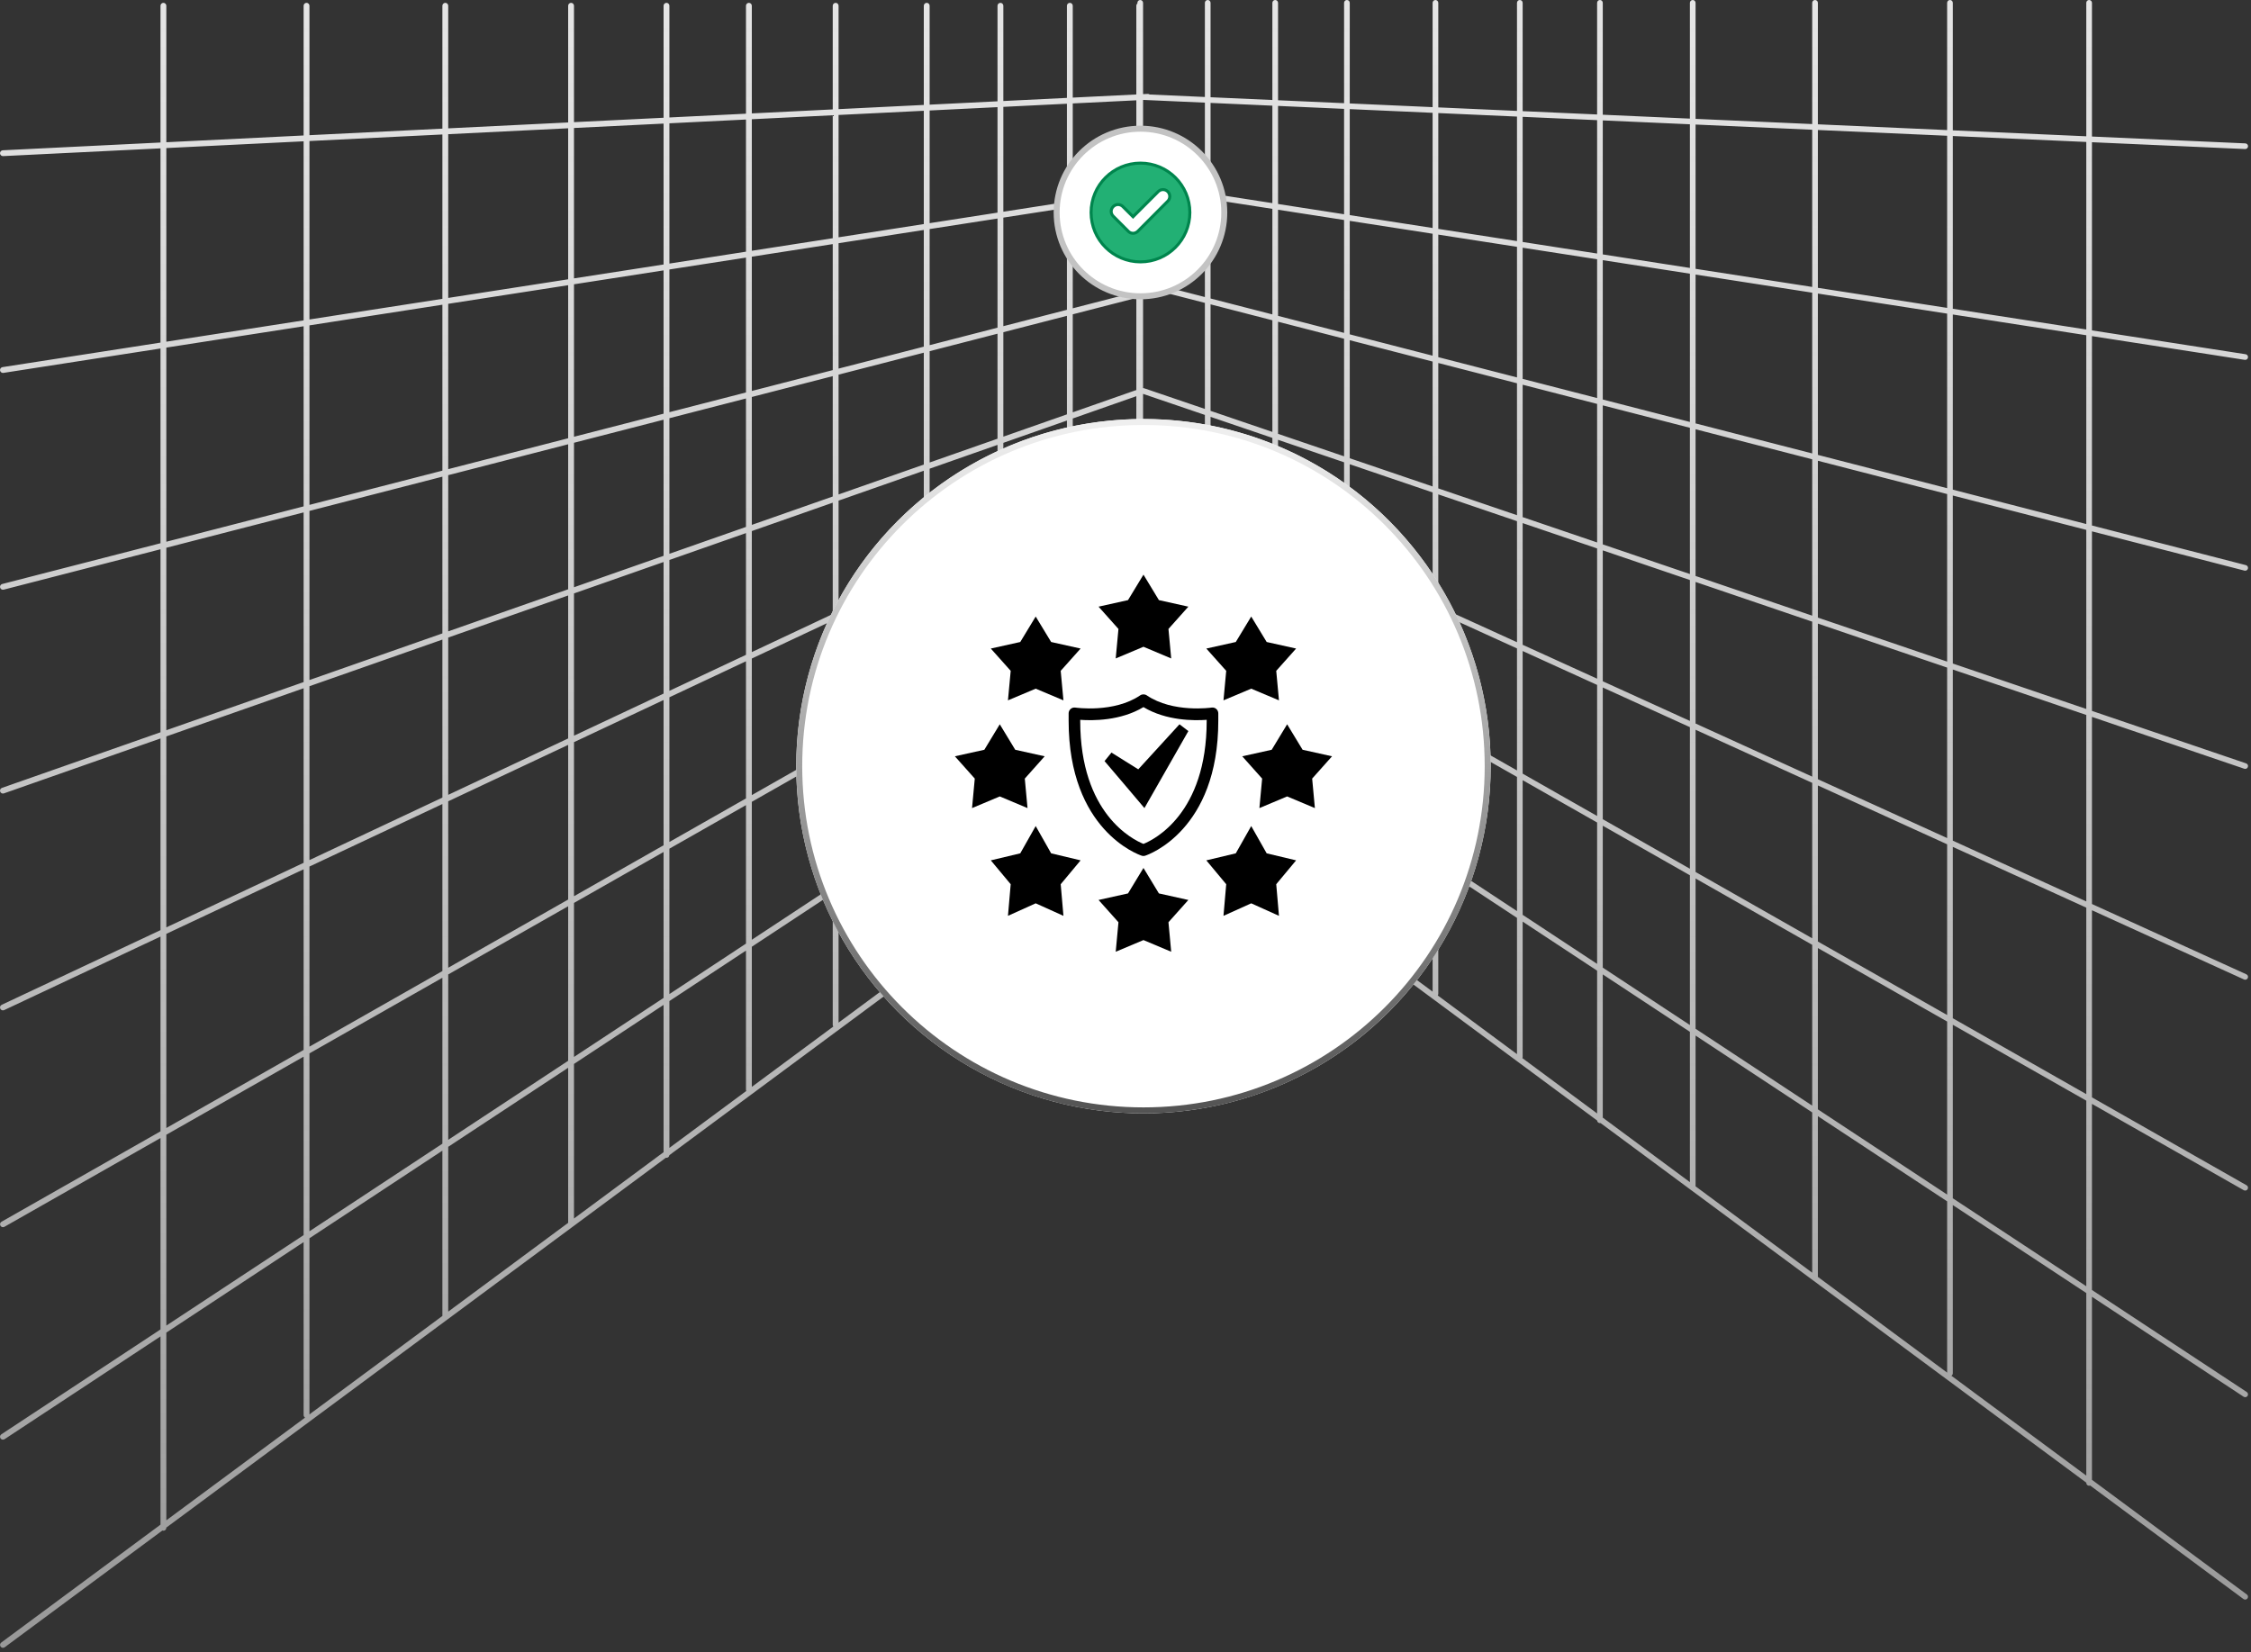
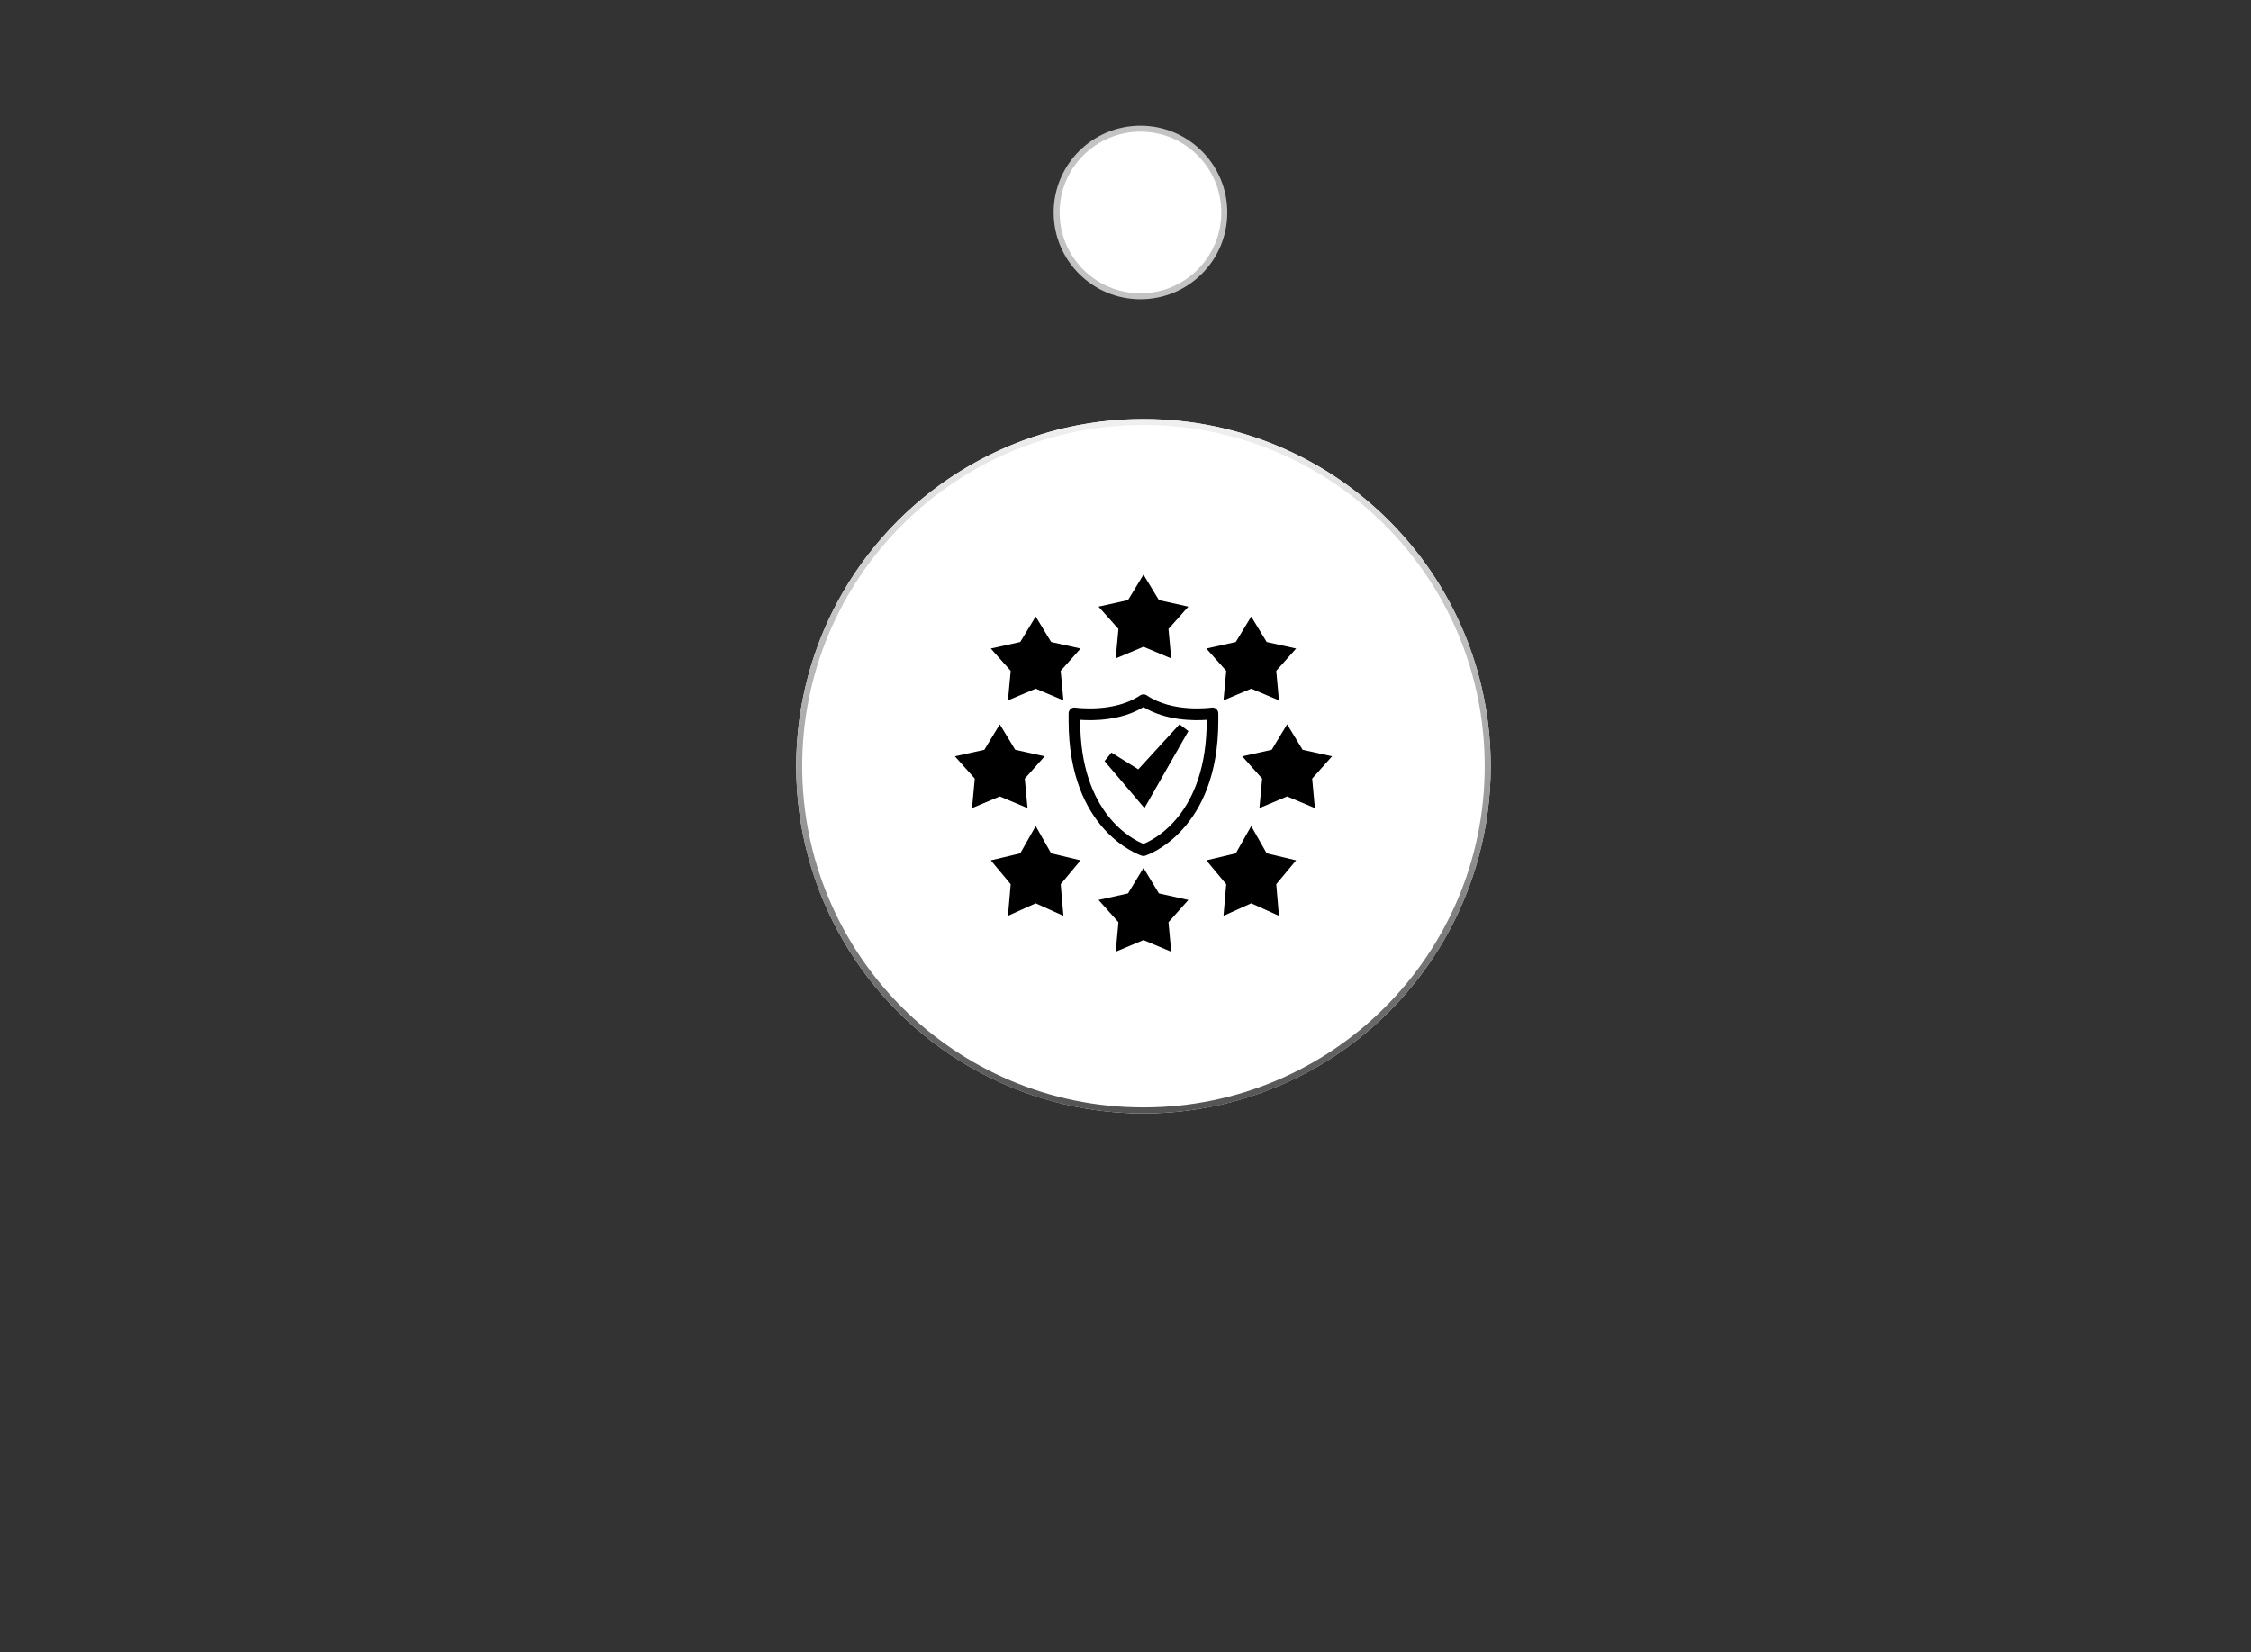
<svg xmlns="http://www.w3.org/2000/svg" width="376" height="276" viewBox="0 0 376 276" fill="none">
  <rect x="0" y="0" width="376" height="276" fill="#333333" stroke="none" />
-   <path fill-rule="evenodd" clip-rule="evenodd" d="M348.96 0C349.222 0 349.434 0.212 349.434 0.474V22.81L375.056 23.953C375.317 23.966 375.518 24.188 375.505 24.45C375.493 24.711 375.27 24.912 375.009 24.899L349.434 23.759V55.193L375.102 59.179C375.36 59.219 375.537 59.462 375.497 59.72C375.457 59.979 375.215 60.156 374.956 60.116L349.434 56.152V87.789L375.147 94.412C375.401 94.477 375.553 94.736 375.488 94.989C375.423 95.242 375.164 95.395 374.911 95.329L349.434 88.767V118.763L375.19 127.532C375.437 127.619 375.566 127.89 375.479 128.136C375.392 128.383 375.122 128.513 374.875 128.426L349.434 119.764V151.024L375.227 162.77C375.466 162.878 375.572 163.158 375.464 163.397C375.357 163.635 375.076 163.741 374.838 163.634L349.434 152.065V183.326L375.261 198.013C375.488 198.143 375.568 198.432 375.438 198.66C375.309 198.887 375.02 198.967 374.792 198.837L349.434 184.416V215.506L375.29 232.547C375.508 232.691 375.569 232.985 375.425 233.204C375.281 233.422 374.987 233.482 374.768 233.338L349.434 216.641V247.217L375.308 266.376C375.519 266.531 375.563 266.828 375.407 267.038C375.251 267.249 374.955 267.293 374.744 267.137L349.137 248.176C349.082 248.198 349.023 248.21 348.96 248.21C348.699 248.21 348.487 247.998 348.487 247.736V247.694L267.35 187.616C267.342 187.618 267.333 187.62 267.324 187.621C267.313 187.623 267.303 187.624 267.292 187.625C267.278 187.626 267.264 187.627 267.249 187.627C267.001 187.627 266.797 187.435 266.777 187.192L190.783 130.922V134.258C190.784 134.407 190.715 134.555 190.586 134.65L111.813 192.979C111.792 193.228 111.582 193.424 111.327 193.424C111.31 193.424 111.292 193.423 111.275 193.422C111.258 193.42 111.242 193.417 111.225 193.414L27.783 255.199V255.238C27.783 255.508 27.565 255.726 27.296 255.726C27.233 255.726 27.173 255.714 27.118 255.692L0.784 275.191C0.568 275.351 0.263 275.305 0.103 275.089C-0.057 274.873 -0.012 274.568 0.204 274.408L26.809 254.708V223.263L0.759 240.432C0.534 240.58 0.232 240.518 0.084 240.294C-0.064 240.069 -0.002 239.767 0.222 239.619L26.809 222.096V190.123L0.735 204.951C0.501 205.084 0.204 205.003 0.071 204.769C-0.062 204.535 0.019 204.237 0.253 204.104L26.809 189.002V156.465L0.688 168.75C0.442 168.86 0.154 168.751 0.043 168.506C-0.067 168.26 0.042 167.972 0.287 167.861L26.809 155.389V123.367L0.649 132.544C0.395 132.633 0.117 132.5 0.028 132.246C-0.062 131.992 0.072 131.714 0.325 131.625L26.809 122.334V91.76L0.612 98.508C0.351 98.575 0.086 98.418 0.019 98.158C-0.048 97.897 0.108 97.632 0.369 97.564L26.809 90.754V58.22L0.565 62.296C0.299 62.337 0.05 62.155 0.009 61.889C-0.032 61.623 0.15 61.374 0.416 61.333L26.809 57.234V24.785L0.515 26.079C0.246 26.093 0.017 25.885 0.004 25.617C-0.009 25.348 0.198 25.119 0.467 25.106L26.809 23.809V0.962C26.809 0.693 27.027 0.475 27.296 0.475C27.565 0.475 27.783 0.693 27.783 0.962V23.761L50.715 22.632V0.962C50.715 0.693 50.933 0.475 51.202 0.475C51.471 0.475 51.69 0.693 51.69 0.962V22.584L73.895 21.49V0.962C73.895 0.693 74.113 0.475 74.382 0.475C74.651 0.475 74.869 0.693 74.869 0.962V21.442L94.903 20.456V0.962C94.903 0.693 95.121 0.475 95.39 0.475C95.659 0.475 95.877 0.693 95.877 0.962V20.408L110.84 19.671V0.962C110.84 0.693 111.058 0.475 111.327 0.475C111.596 0.475 111.815 0.693 111.815 0.962V19.623L124.606 18.993V0.962C124.606 0.693 124.824 0.475 125.093 0.475C125.362 0.475 125.581 0.693 125.581 0.962V18.945L139.098 18.279V0.962C139.098 0.693 139.316 0.475 139.585 0.475C139.854 0.475 140.072 0.693 140.072 0.962V18.232L154.309 17.53V0.962C154.309 0.693 154.527 0.475 154.796 0.475C155.065 0.475 155.283 0.693 155.283 0.962V17.483L166.621 16.924V0.962C166.621 0.693 166.84 0.475 167.109 0.475C167.378 0.475 167.596 0.693 167.596 0.962V16.876L178.215 16.353V0.962C178.215 0.693 178.433 0.475 178.702 0.475C178.971 0.475 179.19 0.693 179.19 0.962V16.305L189.809 15.782V0.962C189.809 0.81 189.878 0.675 189.987 0.586V0.474C189.987 0.212 190.199 0 190.46 0C190.722 0 190.934 0.212 190.934 0.474V15.727L191.717 15.688C191.839 15.682 191.952 15.721 192.04 15.79L201.26 16.201V0.474C201.26 0.212 201.472 0 201.734 0C201.995 0 202.208 0.212 202.208 0.474V16.244L212.533 16.704V0.474C212.533 0.212 212.746 0 213.007 0C213.269 0 213.481 0.212 213.481 0.474V16.747L224.51 17.238V0.474C224.51 0.212 224.722 0 224.984 0C225.245 0 225.458 0.212 225.458 0.474V17.281L239.299 17.898V0.474C239.299 0.212 239.511 0 239.773 0C240.035 0 240.247 0.212 240.247 0.474V17.94L253.393 18.527V0.474C253.393 0.212 253.605 0 253.867 0C254.128 0 254.34 0.212 254.34 0.474V18.569L266.776 19.124V0.474C266.776 0.212 266.988 0 267.249 0C267.511 0 267.723 0.212 267.723 0.474V19.166L282.276 19.815V0.474C282.276 0.212 282.488 0 282.749 0C283.011 0 283.223 0.212 283.223 0.474V19.857L302.705 20.726V0.474C302.705 0.212 302.917 0 303.179 0C303.441 0 303.653 0.212 303.653 0.474V20.768L325.244 21.731V0.474C325.244 0.212 325.456 0 325.718 0C325.98 0 326.192 0.212 326.192 0.474V21.774L348.487 22.768V0.474C348.487 0.212 348.699 0 348.96 0ZM190.934 16.703L191.074 16.696L201.26 17.15V32.181L190.934 30.577V16.703ZM190.934 49.486L191.863 49.246C192.123 49.179 192.28 48.914 192.213 48.653C192.146 48.392 191.88 48.236 191.62 48.303L190.934 48.479V47.942L201.26 50.601V68.317L191.11 64.861C191.052 64.841 190.992 64.832 190.934 64.834V49.486ZM190.934 115.089L192.009 114.381C192.234 114.233 192.296 113.93 192.148 113.706C192 113.481 191.698 113.419 191.473 113.567L190.934 113.922V112.175L201.26 118.981V137.5L190.934 129.854V115.089ZM190.934 32.731L191.816 32.594C192.082 32.553 192.264 32.304 192.223 32.038C192.2 31.894 192.118 31.775 192.005 31.703L201.26 33.14V49.623L190.934 46.963V32.731ZM191.605 31.641L190.934 31.745V31.536L191.605 31.641ZM189.809 30.403V16.758L179.19 17.281V33.569L189.809 31.919V31.362L188.981 31.233C188.723 31.193 188.546 30.951 188.586 30.692C188.626 30.434 188.868 30.256 189.127 30.297L189.809 30.403ZM189.809 46.673V32.906L179.19 34.555V51.505L189.809 48.769V47.652L188.936 47.427C188.683 47.362 188.53 47.103 188.595 46.85C188.661 46.596 188.919 46.444 189.172 46.509L189.809 46.673ZM189.809 110.298V97.425L179.19 103.464V121.663L189.809 114.664V111.433L188.793 110.764C188.575 110.62 188.515 110.326 188.659 110.108C188.803 109.889 189.096 109.829 189.315 109.973L189.809 110.298ZM201.26 117.846L190.934 111.04V94.277L201.26 100.149V117.846ZM201.26 99.059L190.934 93.186V79.885L201.26 84.587V99.059ZM191.147 78.94C191.078 78.909 191.005 78.896 190.934 78.899V65.802L201.26 69.318V83.546L191.147 78.94ZM202.208 17.192V32.328L212.533 33.932V17.653L202.208 17.192ZM202.208 33.287V49.867L212.533 52.526V34.891L202.208 33.287ZM202.208 50.845V68.639L212.533 72.155V53.505L202.208 50.845ZM202.208 69.64V83.977L212.533 88.68V73.156L202.208 69.64ZM202.208 85.019V99.598L212.533 105.47V89.721L202.208 85.019ZM202.208 100.688V118.47L212.533 125.276V106.56L202.208 100.688ZM202.208 119.605V137.842C202.208 137.95 202.171 138.05 202.11 138.13L224.51 154.716V134.304L213.481 127.035V145.591C213.481 145.852 213.269 146.064 213.007 146.064C212.746 146.064 212.533 145.852 212.533 145.591V126.411L202.208 119.605ZM224.51 133.17L213.481 125.9V107.099L224.51 113.371V133.17ZM224.51 112.281L213.481 106.009V90.152L224.51 95.175V112.281ZM224.51 94.134L213.481 89.111V73.478L224.51 77.233V94.134ZM224.51 76.232L213.481 72.477V53.749L224.51 56.59V76.232ZM224.51 55.611L213.481 52.77V35.038L224.51 36.751V55.611ZM224.51 35.792L213.481 34.079V17.695L224.51 18.187V35.792ZM225.458 18.229V35.939L239.299 38.089V18.847L225.458 18.229ZM225.458 36.898V55.855L239.299 59.421V39.048L225.458 36.898ZM225.458 56.834V76.555L239.299 81.267V60.399L225.458 56.834ZM225.458 77.556V94.565L239.299 100.869V82.268L225.458 77.556ZM225.458 95.606V112.82L239.299 120.692V101.91L225.458 95.606ZM225.458 113.91V133.794L239.299 142.917V121.782L225.458 113.91ZM225.458 134.929V155.417L239.299 165.666V144.052L225.458 134.929ZM253.393 176.102L240.155 166.3C240.213 166.222 240.247 166.125 240.247 166.02V144.676L253.393 153.341V176.102ZM253.393 152.206L240.247 143.541V122.321L253.393 129.797V152.206ZM253.393 128.707L240.247 121.231V102.341L253.393 108.328V128.707ZM253.393 107.287L240.247 101.3V82.591L253.393 87.067V107.287ZM253.393 86.066L240.247 81.59V60.643L253.393 64.029V86.066ZM253.393 63.051L240.247 59.665V39.195L253.393 41.236V63.051ZM253.393 40.277L240.247 38.236V18.889L253.393 19.475V40.277ZM254.34 19.517V40.425L266.776 42.356V20.072L254.34 19.517ZM254.34 41.383V63.295L266.776 66.498V43.315L254.34 41.383ZM254.34 64.273V86.388L266.776 90.622V67.477L254.34 64.273ZM254.34 87.389V107.718L266.776 113.381V91.623L254.34 87.389ZM254.34 108.76V129.246L266.776 136.318V114.423L254.34 108.76ZM254.34 130.336V152.831L266.776 161.026V137.408L254.34 130.336ZM254.34 153.965V176.586C254.34 176.653 254.326 176.717 254.301 176.775L266.776 186.012V162.161L254.34 153.965ZM282.276 197.489L267.723 186.713V162.786L282.276 172.377V197.489ZM282.276 171.242L267.723 161.651V137.947L282.276 146.223V171.242ZM282.276 145.133L267.723 136.857V114.854L282.276 121.481V145.133ZM282.276 120.44L267.723 113.813V91.945L282.276 96.9V120.44ZM282.276 95.899L267.723 90.944V67.721L282.276 71.469V95.899ZM282.276 70.49L267.723 66.742V43.462L282.276 45.722V70.49ZM282.276 44.763L267.723 42.503V20.114L282.276 20.763V44.763ZM283.223 20.806V44.91L302.705 47.936V21.675L283.223 20.806ZM283.223 45.869V70.734L302.705 75.752V48.895L283.223 45.869ZM283.223 71.713V96.222L302.705 102.854V76.731L283.223 71.713ZM283.223 97.222V120.872L302.705 129.744V103.855L283.223 97.222ZM283.223 121.913V145.672L302.705 156.751V130.785L283.223 121.913ZM283.223 146.762V171.867L302.705 184.707V157.841L283.223 146.762ZM283.223 173.002V198.19L302.705 212.616V185.842L283.223 173.002ZM325.244 229.305L303.644 213.311C303.646 213.299 303.648 213.287 303.65 213.275C303.652 213.256 303.653 213.237 303.653 213.218V186.467L325.244 200.698V229.305ZM325.244 199.563L303.653 185.332V158.38L325.244 170.659V199.563ZM325.244 169.569L303.653 157.29V131.217L325.244 141.049V169.569ZM325.244 140.008L303.653 130.175V104.178L325.244 111.529V140.008ZM325.244 110.528L303.653 103.177V76.975L325.244 82.537V110.528ZM325.244 81.558L303.653 75.997V49.042L325.244 52.395V81.558ZM325.244 51.436L303.653 48.083V21.717L325.244 22.68V51.436ZM326.192 22.722V51.583L348.487 55.046V23.716L326.192 22.722ZM326.192 52.542V81.802L348.487 87.545V56.005L326.192 52.542ZM326.192 82.781V110.85L348.487 118.441V88.523L326.192 82.781ZM326.192 111.851V140.44L348.487 150.592V119.442L326.192 111.851ZM326.192 141.481V170.108L348.487 182.787V151.634L326.192 141.481ZM326.192 171.198V200.187L348.487 214.881V183.877L326.192 171.198ZM326.192 201.322V229.42C326.192 229.596 326.096 229.749 325.954 229.831L348.487 246.515V216.016L326.192 201.322ZM189.809 65.173V49.776L179.19 52.511V68.88L189.681 65.2C189.723 65.185 189.766 65.176 189.809 65.173ZM189.809 78.769V66.188L179.19 69.913V83.727L189.643 78.811C189.697 78.786 189.753 78.773 189.809 78.769ZM189.809 96.303V79.809L179.19 84.803V102.343L189.809 96.303ZM189.809 134.013V115.831L179.19 122.83V141.876L189.809 134.013ZM178.316 142.523L155.283 159.578V138.587L166.621 131.114V150.195C166.621 150.465 166.84 150.683 167.109 150.683C167.378 150.683 167.596 150.465 167.596 150.195V130.471L178.215 123.472V142.227C178.215 142.338 178.253 142.441 178.316 142.523ZM178.215 122.305L167.596 129.304V110.057L178.215 104.018V122.305ZM178.215 102.897L167.596 108.936V90.256L178.215 85.262V102.897ZM178.215 84.185L167.596 89.179V73.98L178.215 70.255V84.185ZM178.215 69.222L167.596 72.947V55.497L178.215 52.762V69.222ZM178.215 51.755L167.596 54.491V36.355L178.215 34.706V51.755ZM178.215 33.72L167.596 35.369V17.852L178.215 17.329V33.72ZM166.621 35.521V17.9L155.283 18.458V37.281L166.621 35.521ZM166.621 54.742V36.507L155.283 38.268V57.662L166.621 54.742ZM166.621 73.289V55.748L155.283 58.668V77.266L166.621 73.289ZM166.621 89.637V74.322L155.283 78.299V94.969L166.621 89.637ZM166.621 109.49V90.714L155.283 96.046V115.938L166.621 109.49ZM166.621 129.947V110.611L155.283 117.059V137.419L166.621 129.947ZM154.309 160.3L140.072 170.841V148.612L154.309 139.229V160.3ZM154.309 138.062L140.072 147.445V125.71L154.309 117.614V138.062ZM154.309 116.492L140.072 124.589V103.2L154.309 96.504V116.492ZM154.309 95.428L140.072 102.123V83.635L154.309 78.641V95.428ZM154.309 77.608L140.072 82.602V62.586L154.309 58.919V77.608ZM154.309 57.913L140.072 61.58V40.63L154.309 38.419V57.913ZM154.309 37.433L140.072 39.644V19.207L154.309 18.506V37.433ZM139.098 39.795V19.255L125.581 19.921V41.894L139.098 39.795ZM139.098 61.831V40.781L125.581 42.881V65.313L139.098 61.831ZM139.098 82.944V62.837L125.581 66.319V87.686L139.098 82.944ZM139.098 102.581V83.977L125.581 88.719V108.938L139.098 102.581ZM139.098 125.143V103.658L125.581 110.015V132.83L139.098 125.143ZM139.098 148.087V126.264L125.581 133.951V156.996L139.098 148.087ZM139.098 171.204V149.254L125.581 158.163V181.572L139.193 171.493C139.133 171.412 139.098 171.312 139.098 171.204ZM124.606 19.969V42.046L111.815 44.032V20.599L124.606 19.969ZM124.606 43.032V65.564L111.815 68.859V45.019L124.606 43.032ZM124.606 66.57V88.028L111.815 92.515V69.865L124.606 66.57ZM124.606 89.06V109.396L111.815 115.412V93.547L124.606 89.06ZM124.606 110.473V133.385L111.815 140.659V116.489L124.606 110.473ZM124.606 134.506V157.639L111.815 166.069V141.78L124.606 134.506ZM124.606 158.806V182.07C124.606 182.139 124.62 182.205 124.646 182.264L111.815 191.765V167.236L124.606 158.806ZM95.877 203.566L110.84 192.486V167.879L95.877 177.741V203.566ZM95.877 176.574L110.84 166.712V142.334L95.877 150.844V176.574ZM95.877 149.723L110.84 141.213V116.947L95.877 123.984V149.723ZM95.877 122.907L110.84 115.87V93.889L95.877 99.138V122.907ZM95.877 98.106L110.84 92.857V70.116L95.877 73.97V98.106ZM95.877 72.964L110.84 69.11V45.17L95.877 47.494V72.964ZM95.877 46.507L110.84 44.184V20.647L95.877 21.383V46.507ZM94.903 21.431V46.659L74.869 49.77V22.418L94.903 21.431ZM94.903 47.645V73.215L74.869 78.375V50.756L94.903 47.645ZM94.903 74.221V98.447L74.869 105.475V79.381L94.903 74.221ZM94.903 99.48V123.365L74.869 132.787V106.508L94.903 99.48ZM94.903 124.442V150.277L74.869 161.67V133.863L94.903 124.442ZM94.903 151.398V177.216L74.869 190.42V162.791L94.903 151.398ZM94.903 178.383V204.287L74.869 219.121V191.587L94.903 178.383ZM51.69 236.285L73.904 219.836C73.901 219.821 73.899 219.806 73.897 219.79C73.896 219.78 73.896 219.77 73.895 219.76C73.895 219.754 73.895 219.747 73.895 219.741V192.229L51.69 206.864V236.285ZM51.69 205.697L73.895 191.062V163.345L51.69 175.973V205.697ZM51.69 174.852L73.895 162.224V134.322L51.69 144.764V174.852ZM51.69 143.688L73.895 133.245V106.85L51.69 114.639V143.688ZM51.69 113.606L73.895 105.817V79.632L51.69 85.352V113.606ZM51.69 84.345L73.895 78.626V50.907L51.69 54.356V84.345ZM51.69 53.37L73.895 49.921V22.466L51.69 23.559V53.37ZM50.715 23.607V53.521L27.783 57.083V24.736L50.715 23.607ZM50.715 54.507V84.596L27.783 90.503V58.069L50.715 54.507ZM50.715 85.603V113.948L27.783 121.992V91.509L50.715 85.603ZM50.715 114.981V144.146L27.783 154.93V123.025L50.715 114.981ZM50.715 145.223V175.406L27.783 188.448V156.007L50.715 145.223ZM50.715 176.528V206.339L27.783 221.453V189.569L50.715 176.528ZM50.715 207.507V236.403C50.715 236.584 50.813 236.741 50.959 236.826L27.783 253.986V222.621L50.715 207.507Z" fill="url(#paint0_linear_478_4670)" />
  <circle cx="190.5" cy="35.5" r="14" fill="white" stroke="#C3C3C3" />
-   <path d="M190.5 27.25C195.055 27.25 198.75 30.945 198.75 35.5C198.75 40.055 195.055 43.75 190.5 43.75C185.945 43.75 182.25 40.055 182.25 35.5C182.25 30.945 185.945 27.25 190.5 27.25ZM194.98 31.933C194.559 31.587 193.966 31.587 193.545 31.933L193.458 32.012L189.261 36.209L187.561 34.509C187.137 34.085 186.489 34.059 186.037 34.43L185.949 34.509C185.526 34.932 185.499 35.581 185.87 36.032L185.949 36.119L188.464 38.634C188.676 38.863 188.973 38.973 189.261 38.973C189.526 38.973 189.783 38.867 189.978 38.706L190.057 38.634H190.058L195.05 33.622L195.051 33.623C195.474 33.2 195.5 32.554 195.148 32.103L195.073 32.017L195.068 32.012L194.98 31.933Z" fill="#22B074" stroke="#00854D" stroke-width="0.5" />
  <circle cx="191" cy="128" r="58" fill="white" />
  <path fill-rule="evenodd" clip-rule="evenodd" d="M191 185C222.48 185 248 159.48 248 128C248 96.52 222.48 71 191 71C159.52 71 134 96.52 134 128C134 159.48 159.52 185 191 185ZM191 186C223.033 186 249 160.033 249 128C249 95.968 223.033 70 191 70C158.967 70 133 95.968 133 128C133 160.033 158.967 186 191 186Z" fill="url(#paint1_linear_478_4670)" />
  <path d="M178.838 118.435C178.624 118.62 178.5 118.889 178.5 119.175V120.409C178.5 138.715 190.197 142.786 190.694 142.949C190.795 142.982 190.895 143.007 191.003 142.998C191.105 142.998 191.208 142.982 191.306 142.949C191.803 142.786 203.5 138.715 203.5 120.409V119.175C203.5 118.892 203.376 118.62 203.162 118.435C202.948 118.249 202.664 118.165 202.386 118.209C202.321 118.217 195.926 119.145 191.546 116.163C191.224 115.946 190.776 115.946 190.457 116.163C186.074 119.145 179.679 118.217 179.614 118.209C179.335 118.165 179.052 118.249 178.838 118.435ZM180.436 120.256C182.54 120.409 187.201 120.423 191 118.13C194.797 120.423 199.461 120.409 201.562 120.256V120.409C201.562 135.935 192.779 140.264 191 140.983C189.221 140.267 180.436 135.935 180.436 120.409V120.256Z" fill="black" />
  <path d="M186.365 110L191.001 108.049L195.634 110L195.176 105.072L198.5 101.349L193.58 100.255L191.001 96L188.42 100.255L183.5 101.349L186.824 105.072L186.365 110Z" fill="black" />
  <path d="M193.579 149.255L191.001 145L188.42 149.255L183.5 150.349L186.824 154.072L186.366 159L191.001 157.049L195.634 159L195.176 154.072L198.5 150.349L193.579 149.255Z" fill="black" />
  <path d="M167 133.052L171.634 135L171.178 130.073L174.5 126.347L169.581 125.256L167 121L164.421 125.256L159.5 126.347L162.824 130.073L162.366 135L167 133.052Z" fill="black" />
  <path d="M222.5 126.347L217.581 125.256L215 121L212.421 125.256L207.5 126.347L210.824 130.073L210.366 135L215 133.052L219.634 135L219.179 130.073L222.5 126.347Z" fill="black" />
  <path d="M168.365 117L172.999 115.049L177.634 117L177.176 112.071L180.5 108.347L175.58 107.253L172.999 103L170.42 107.253L165.5 108.347L168.824 112.071L168.365 117Z" fill="black" />
-   <path d="M204.366 117L209 115.049L213.634 117L213.178 112.071L216.5 108.347L211.581 107.253L209 103L206.421 107.253L201.5 108.347L204.824 112.071L204.366 117Z" fill="black" />
+   <path d="M204.366 117L209 115.049L213.634 117L213.178 112.071L216.5 108.347L211.581 107.253L209 103L206.421 107.253L201.5 108.347L204.824 112.071L204.366 117" fill="black" />
  <path d="M175.579 142.559L172.999 138L170.42 142.559L165.5 143.731L168.824 147.72L168.366 153L172.999 150.91L177.634 153L177.176 147.72L180.5 143.731L175.579 142.559Z" fill="black" />
  <path d="M211.581 142.559L209 138L206.421 142.559L201.5 143.731L204.824 147.72L204.366 153L209 150.91L213.634 153L213.178 147.72L216.5 143.731L211.581 142.559Z" fill="black" />
  <path d="M191.163 135L198.5 122.134L197.019 121L190.134 128.525L185.657 125.727L184.5 127.148L187.96 131.216L191.163 135Z" fill="black" />
  <defs>
    <linearGradient id="paint0_linear_478_4670" x1="187.753" y1="0" x2="187.753" y2="275.286" gradientUnits="userSpaceOnUse">
      <stop stop-color="#E5E5E5" />
      <stop offset="1" stop-color="white" stop-opacity="0.5" />
    </linearGradient>
    <linearGradient id="paint1_linear_478_4670" x1="191" y1="186" x2="191" y2="71.5" gradientUnits="userSpaceOnUse">
      <stop stop-color="#535353" />
      <stop offset="1" stop-color="#EFEFEF" />
    </linearGradient>
  </defs>
</svg>